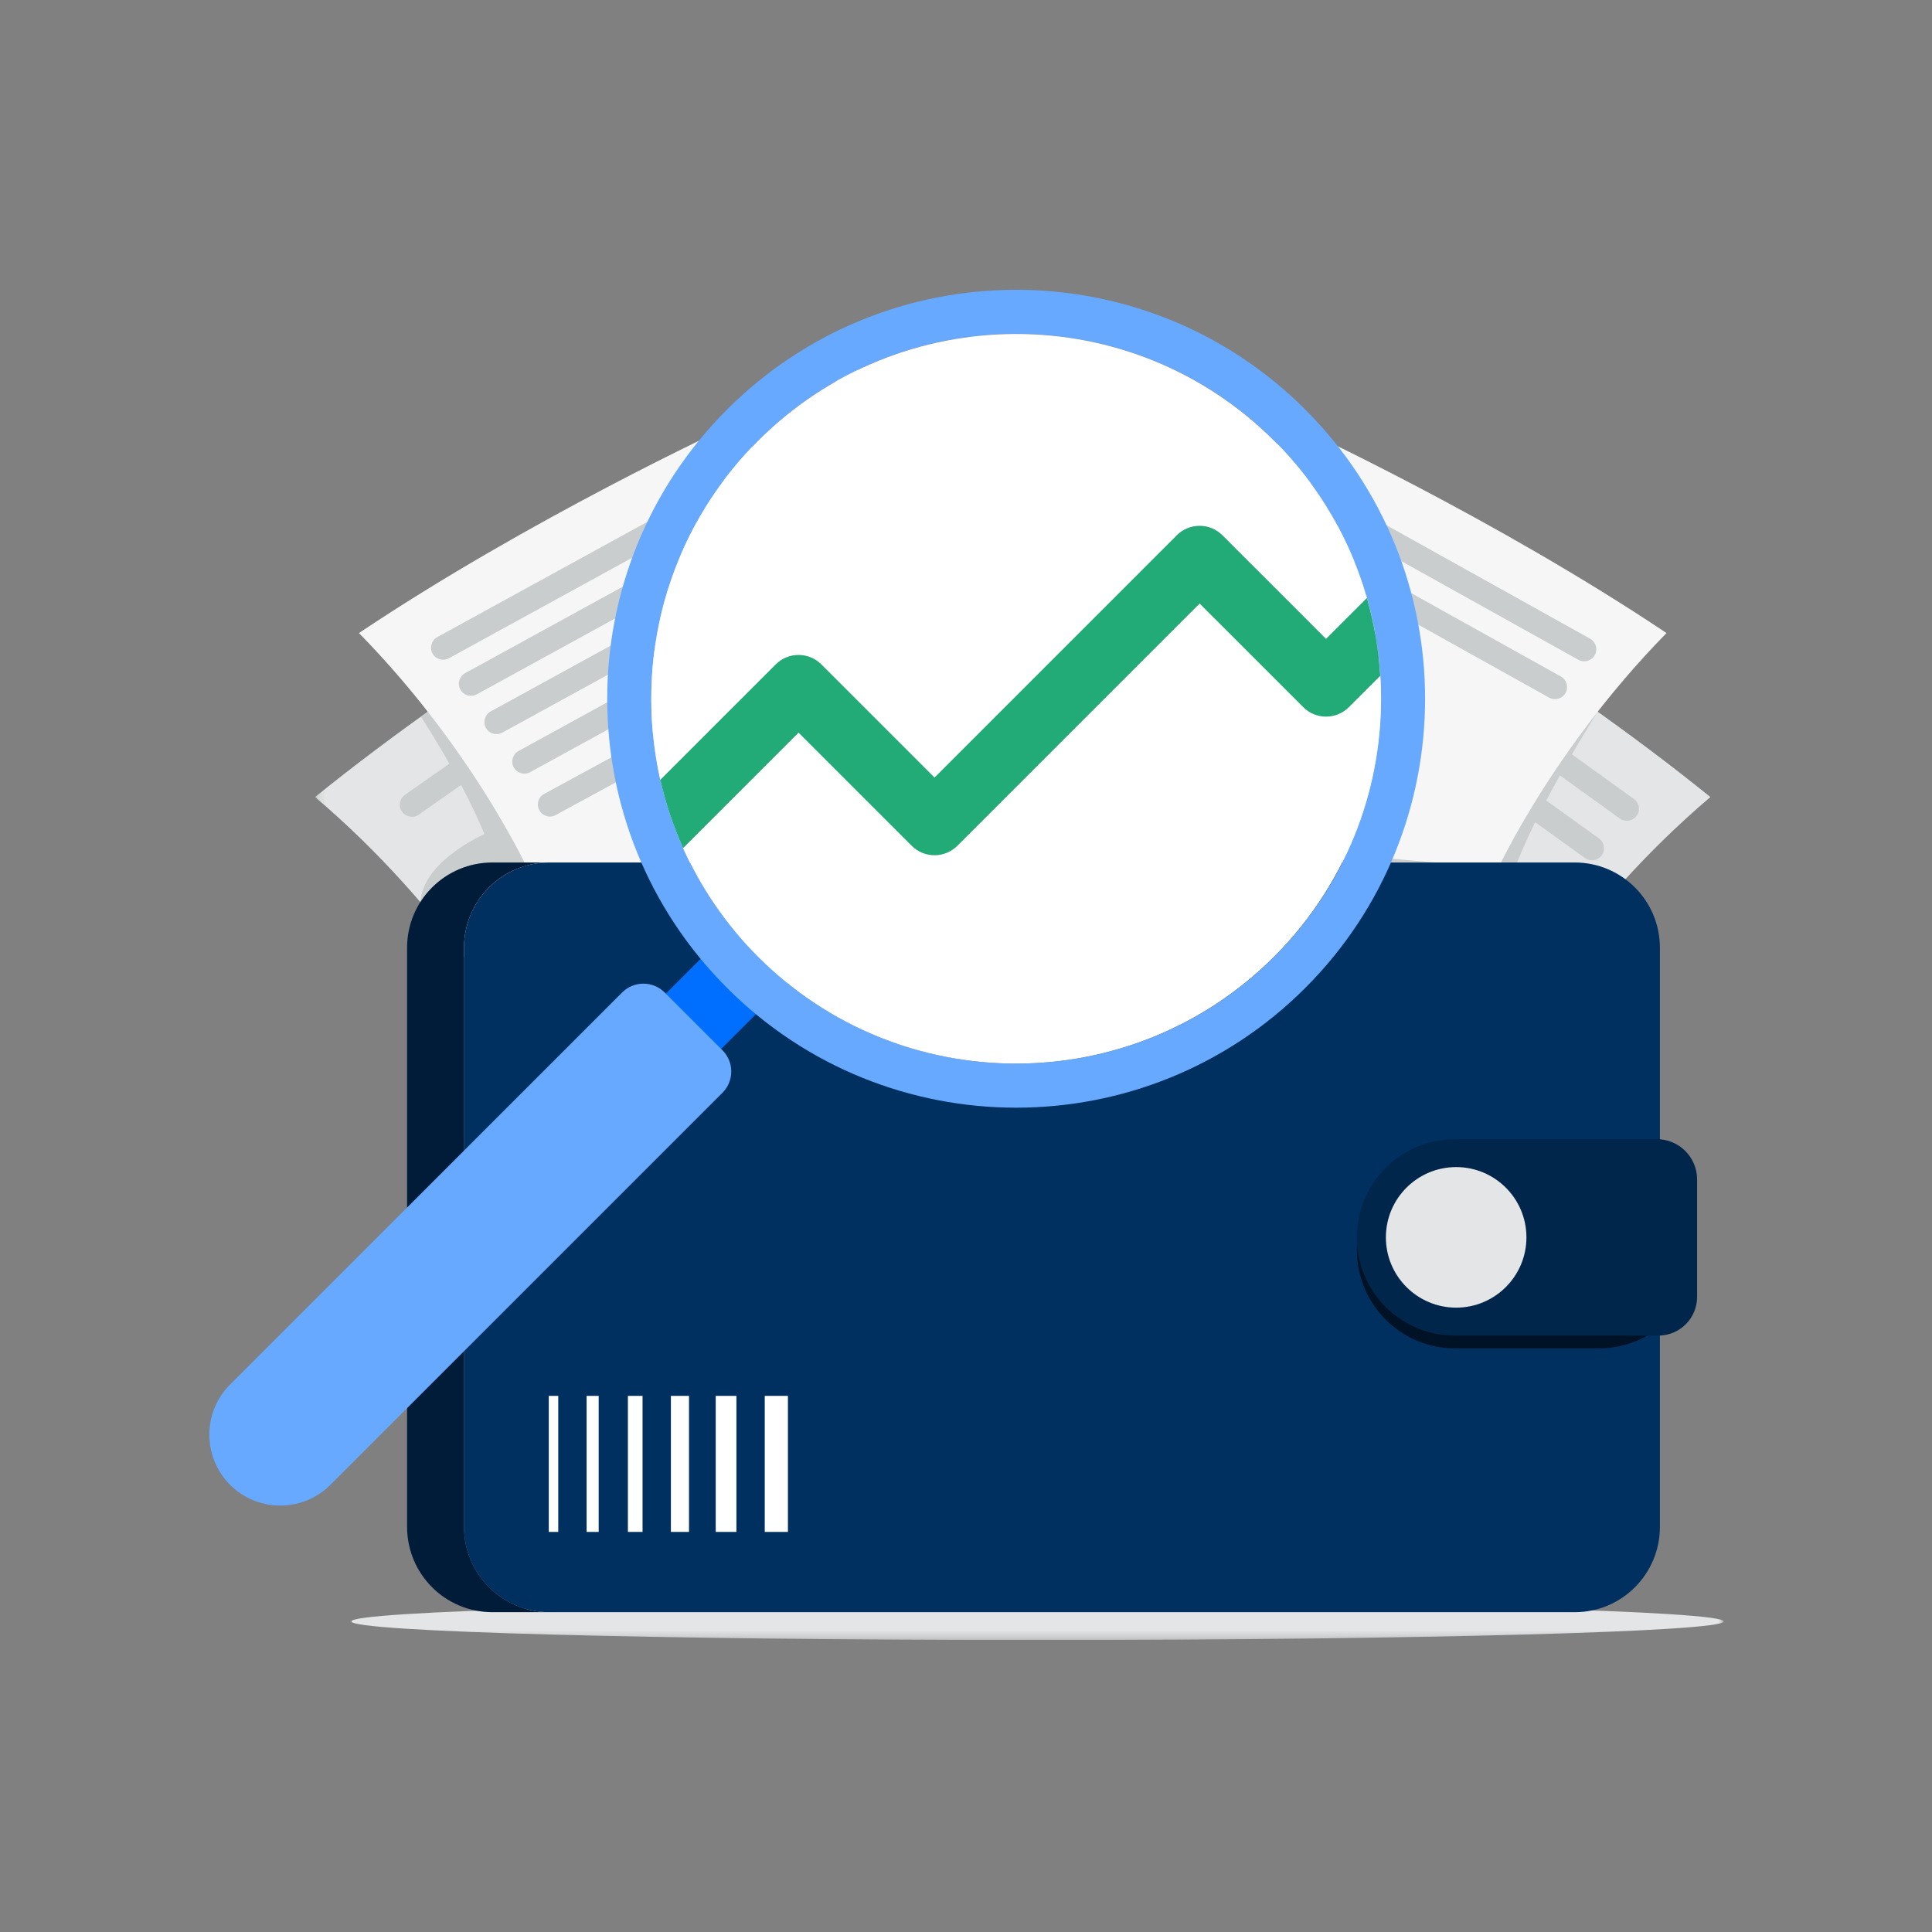
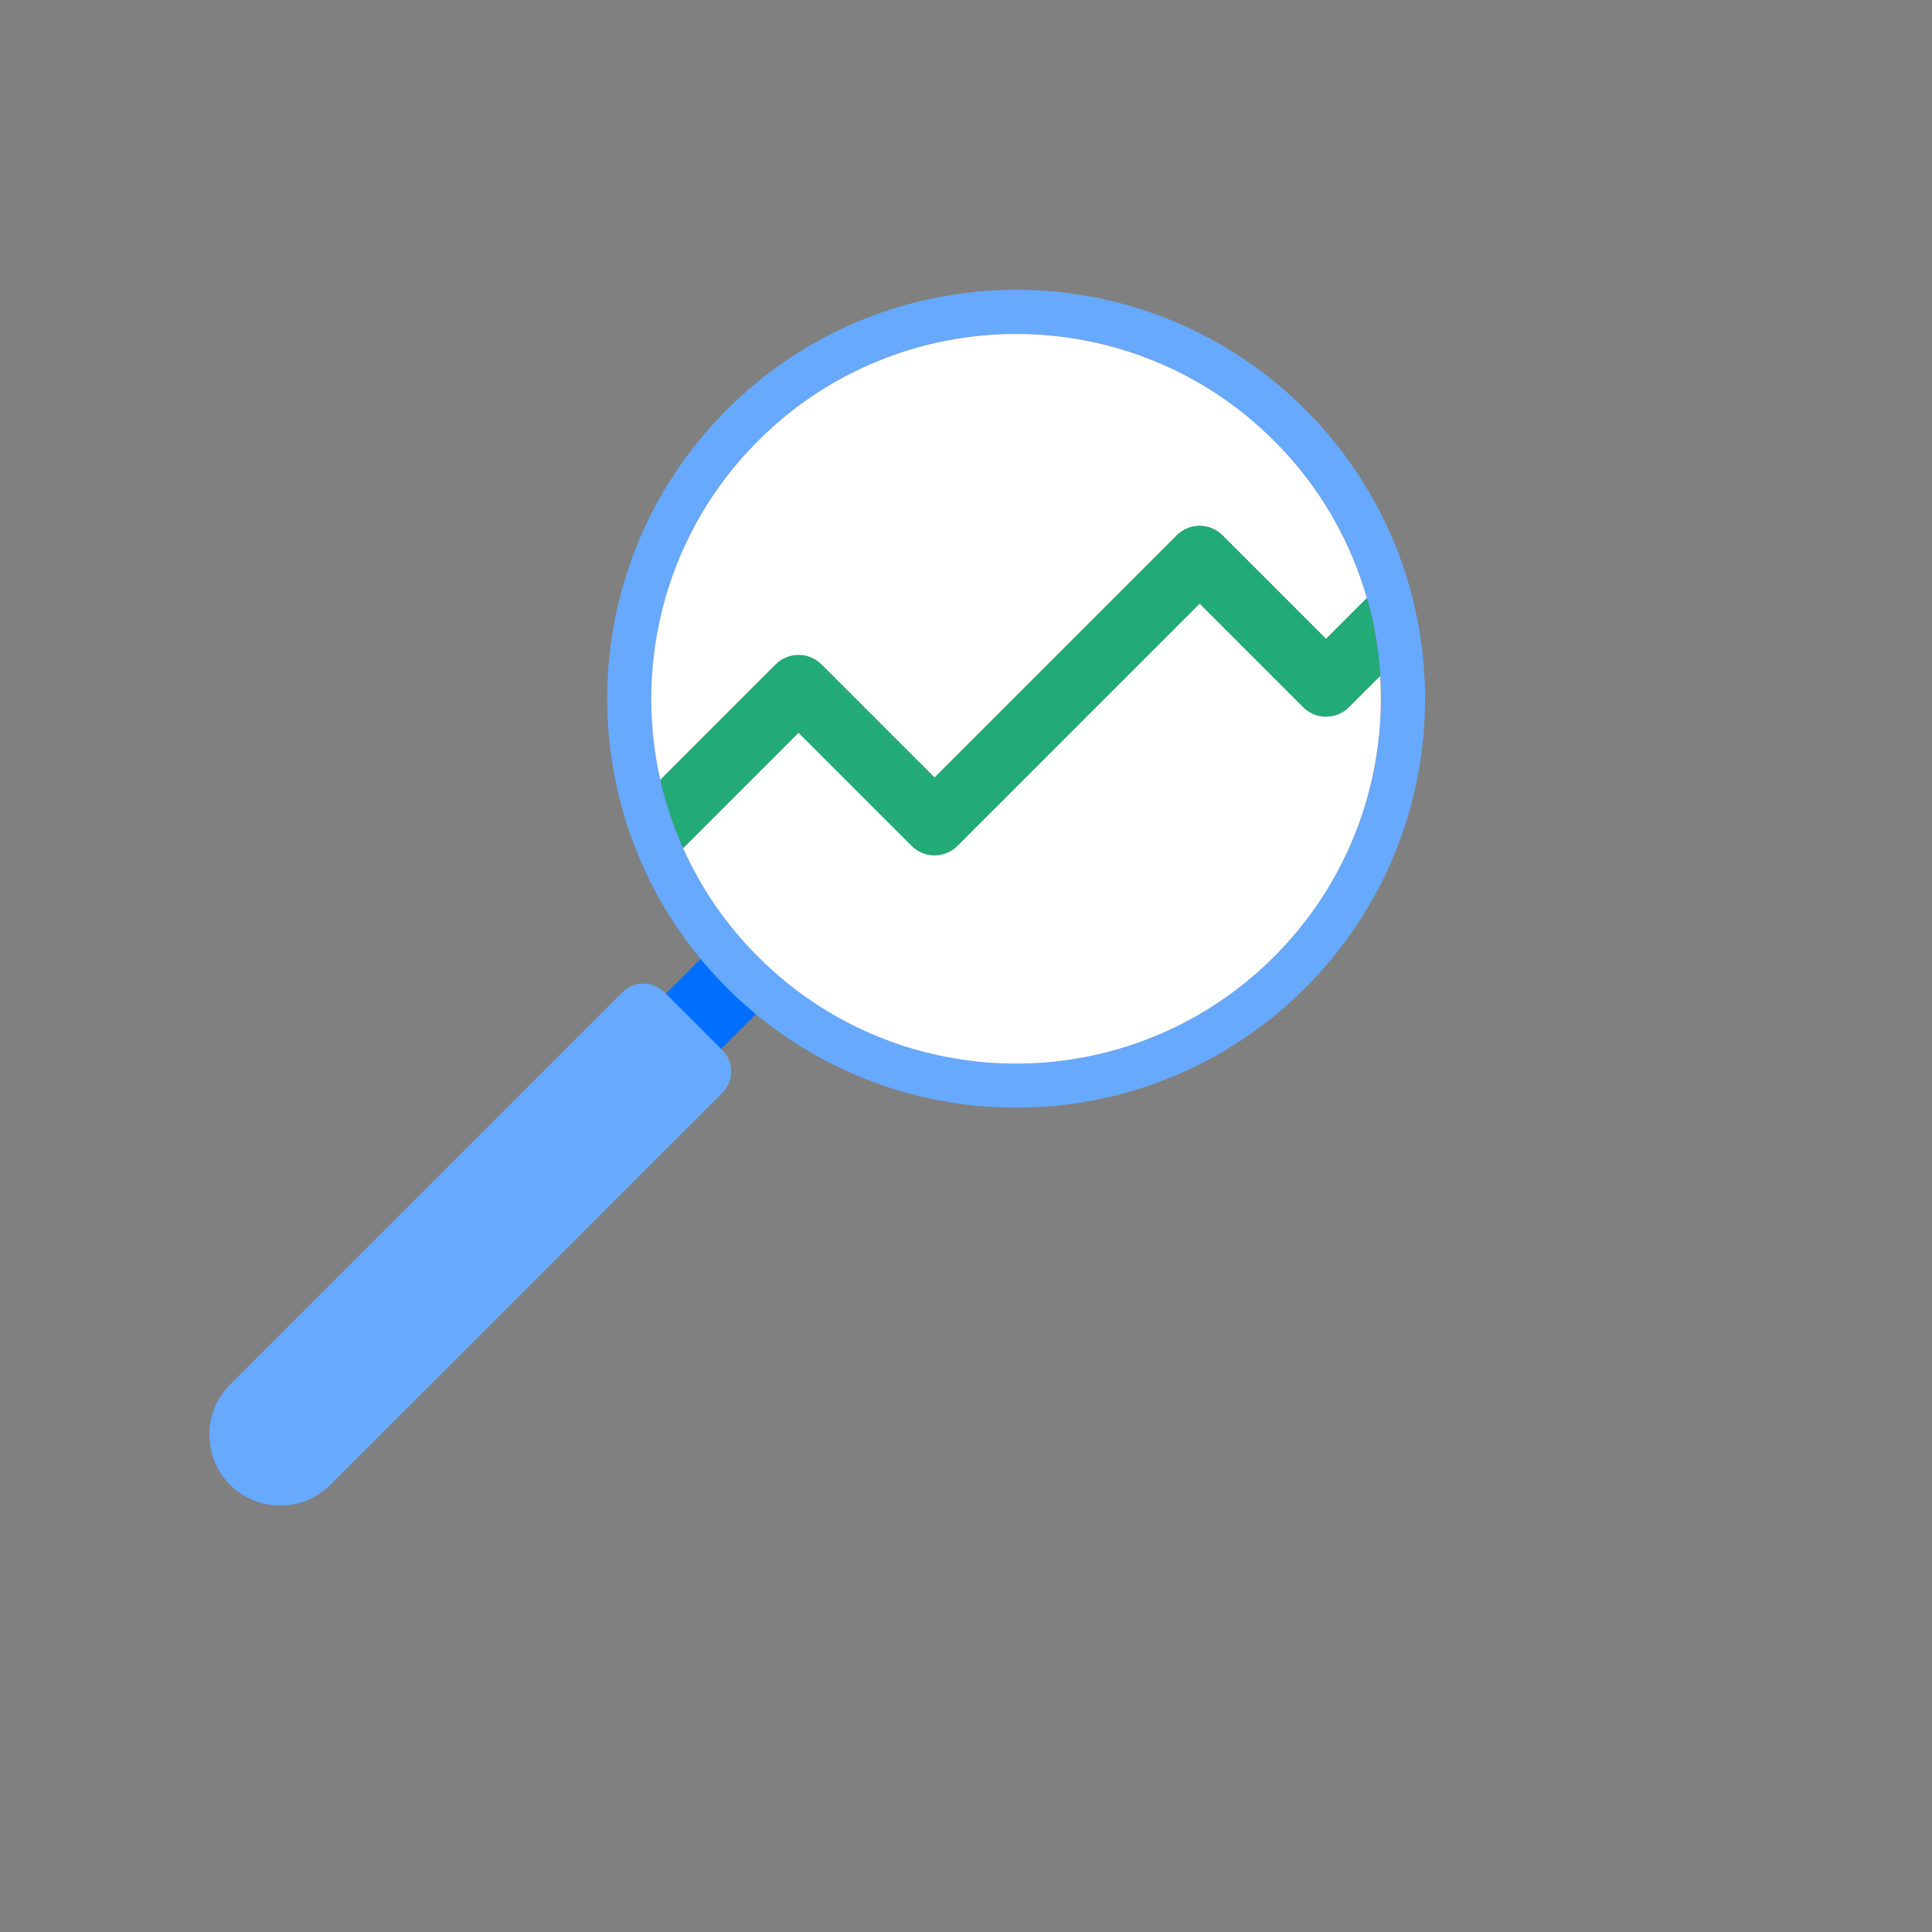
<svg xmlns="http://www.w3.org/2000/svg" width="240" height="240" viewBox="0 0 240 240" fill="none">
  <rect x="0" y="0" width="240" height="240" fill="#808080" stroke="none" />
  <g clip-path="url(#clip0_2528_52327)">
    <mask id="mask0_2528_52327" style="mask-type:luminance" maskUnits="userSpaceOnUse" x="39" y="45" width="176" height="159">
-       <path d="M214.14 45.73H39.14V203.73H214.14V45.73Z" fill="white" />
-     </mask>
+       </mask>
    <g mask="url(#mask0_2528_52327)">
      <path d="M187.809 128.231C187.809 128.231 195.989 113.031 212.469 99.011C192.489 82.841 169.239 69.431 169.239 69.431C169.239 69.431 150.809 77.921 133.699 121.301C177.319 143.371 187.799 128.231 187.799 128.231H187.809Z" fill="#E4E5E6" />
      <path fill-rule="evenodd" clip-rule="evenodd" d="M181.03 85.3C181.51 84.63 182.45 84.48 183.12 84.96L202.97 99.25C203.64 99.73 203.8 100.67 203.31 101.34C202.83 102.01 201.89 102.16 201.22 101.68L181.37 87.39C180.7 86.91 180.55 85.97 181.03 85.3Z" fill="#C9CDCD" />
      <path fill-rule="evenodd" clip-rule="evenodd" d="M176.7 90.21C177.18 89.54 178.12 89.391 178.79 89.871L198.64 104.161C199.31 104.641 199.46 105.581 198.98 106.251C198.5 106.921 197.56 107.071 196.89 106.591L177.04 92.3C176.37 91.82 176.21 90.88 176.7 90.21Z" fill="#C9CDCD" />
      <path d="M63.8 128.231C63.8 128.231 55.62 113.031 39.14 99.011C59.12 82.841 82.37 69.431 82.37 69.431C82.37 69.431 100.82 77.921 117.92 121.301C74.29 143.371 63.8 128.231 63.8 128.231Z" fill="#E4E5E6" />
      <path fill-rule="evenodd" clip-rule="evenodd" d="M72.429 85.051C72.909 85.731 72.739 86.661 72.059 87.141L52.029 101.191C51.349 101.671 50.419 101.501 49.939 100.821C49.459 100.141 49.629 99.211 50.309 98.731L70.339 84.681C71.019 84.201 71.949 84.371 72.429 85.051Z" fill="#C9CDCD" />
      <path d="M198.47 88.421C198.47 88.421 191.49 99.361 188.46 107.161C182.11 110.341 183.56 110.341 183.56 110.341L183.85 102.981C183.85 102.981 194.35 83.841 198.47 88.431V88.421Z" fill="#C9CDCD" />
      <path d="M185.1 109.971C185.1 109.971 191.88 94.091 207.02 78.641C185.67 64.351 161.3 53.091 161.3 53.091C161.3 53.091 143.7 63.201 130.58 107.951C176.01 125.991 185.1 109.971 185.1 109.971Z" fill="#F6F6F6" />
      <path d="M142.739 109.18L147.209 108.17C148.779 82.29 153.209 64.59 155.109 57.95C153.419 59.74 151.419 62.09 149.249 65.15L147.199 72.37L142.729 109.18H142.739Z" fill="#C9CDCD" />
      <path d="M144.18 109.75C144.18 109.75 147.25 74.51 156.54 54.98C131.7 48.431 104.99 45.73 104.99 45.73C104.99 45.73 91.65 61.02 93.81 107.62C142.63 109.86 144.18 109.76 144.18 109.76V109.75Z" fill="#E4E5E6" />
      <path d="M146.49 104.41L178.37 107.15H145.77L146.49 104.41Z" fill="#C9CDCD" />
      <path fill-rule="evenodd" clip-rule="evenodd" d="M105.999 52.681C106.139 51.861 106.919 51.31 107.729 51.45L148.259 58.391C149.079 58.531 149.619 59.31 149.489 60.12C149.349 60.941 148.569 61.49 147.759 61.35L107.229 54.41C106.409 54.27 105.859 53.49 105.999 52.681Z" fill="#C9CDCD" />
      <path fill-rule="evenodd" clip-rule="evenodd" d="M104.12 57.881C104.26 57.061 105.04 56.511 105.85 56.651L146.38 63.591C147.2 63.731 147.74 64.511 147.61 65.321C147.47 66.141 146.69 66.691 145.88 66.551L105.35 59.611C104.53 59.471 103.99 58.691 104.12 57.881Z" fill="#C9CDCD" />
      <path fill-rule="evenodd" clip-rule="evenodd" d="M102.53 62.931C102.67 62.111 103.45 61.56 104.26 61.7L144.79 68.641C145.61 68.781 146.15 69.561 146.02 70.371C145.88 71.191 145.1 71.731 144.29 71.6L103.76 64.66C102.94 64.52 102.39 63.74 102.53 62.931Z" fill="#C9CDCD" />
      <path fill-rule="evenodd" clip-rule="evenodd" d="M101.67 68.99C101.81 68.17 102.59 67.63 103.41 67.77L122.81 71.18C123.63 71.32 124.17 72.1 124.03 72.92C123.89 73.74 123.11 74.28 122.29 74.14L102.89 70.73C102.07 70.59 101.53 69.81 101.67 68.99Z" fill="#C9CDCD" />
      <path fill-rule="evenodd" clip-rule="evenodd" d="M159.56 59.901C159.96 59.181 160.88 58.921 161.6 59.321L197.53 79.341C198.25 79.741 198.51 80.661 198.11 81.381C197.71 82.101 196.79 82.361 196.07 81.961L160.14 61.941C159.42 61.541 159.16 60.621 159.56 59.901Z" fill="#C9CDCD" />
      <path fill-rule="evenodd" clip-rule="evenodd" d="M155.93 64.601C156.33 63.881 157.25 63.621 157.97 64.021L193.9 84.041C194.62 84.441 194.88 85.361 194.48 86.081C194.08 86.801 193.16 87.061 192.44 86.661L156.51 66.641C155.79 66.241 155.53 65.321 155.93 64.601Z" fill="#C9CDCD" />
-       <path fill-rule="evenodd" clip-rule="evenodd" d="M151.95 69.801C152.36 69.081 153.27 68.821 153.99 69.231L171.15 78.891C171.87 79.301 172.13 80.211 171.72 80.931C171.31 81.651 170.4 81.911 169.68 81.501L152.52 71.841C151.8 71.431 151.54 70.521 151.95 69.801Z" fill="#C9CDCD" />
      <path d="M61.68 108.17C61.68 108.17 60.67 102.11 52.3 89.03L54.9 87.24L68.6 108.17H61.68Z" fill="#C9CDCD" />
      <path d="M66.51 109.971C66.51 109.971 59.73 94.091 44.59 78.641C65.94 64.351 90.31 53.091 90.31 53.091C90.31 53.091 107.91 63.201 121.03 107.951C75.6 125.991 66.51 109.971 66.51 109.971Z" fill="#F6F6F6" />
      <path d="M60.96 103.261C60.96 103.261 52.55 106.621 52.22 112.081C58.18 110.011 62.98 107.451 62.98 107.451L60.96 103.261Z" fill="#C9CDCD" />
      <path fill-rule="evenodd" clip-rule="evenodd" d="M92.419 59.95C92.819 60.68 92.549 61.59 91.829 61.99L55.769 81.77C55.039 82.17 54.129 81.9 53.729 81.18C53.329 80.45 53.599 79.54 54.319 79.14L90.379 59.36C91.109 58.96 92.019 59.23 92.419 59.95Z" fill="#C9CDCD" />
      <path fill-rule="evenodd" clip-rule="evenodd" d="M95.879 64.431C96.279 65.161 96.009 66.071 95.289 66.471L59.229 86.251C58.499 86.651 57.589 86.381 57.189 85.661C56.789 84.931 57.059 84.021 57.779 83.621L93.839 63.841C94.569 63.441 95.479 63.711 95.879 64.431Z" fill="#C9CDCD" />
      <path fill-rule="evenodd" clip-rule="evenodd" d="M99.049 69.191C99.449 69.921 99.179 70.831 98.459 71.231L62.399 91.01C61.669 91.41 60.759 91.141 60.359 90.421C59.959 89.691 60.229 88.781 60.949 88.38L97.009 68.6C97.739 68.201 98.649 68.471 99.049 69.191Z" fill="#C9CDCD" />
      <path fill-rule="evenodd" clip-rule="evenodd" d="M102.509 74.101C102.909 74.831 102.639 75.741 101.919 76.141L65.859 95.921C65.129 96.321 64.219 96.051 63.819 95.331C63.419 94.601 63.689 93.691 64.409 93.291L100.469 73.511C101.199 73.111 102.109 73.381 102.509 74.101Z" fill="#C9CDCD" />
      <path fill-rule="evenodd" clip-rule="evenodd" d="M91.12 87.53C91.52 88.26 91.25 89.17 90.52 89.56L69.03 101.25C68.3 101.65 67.39 101.38 67 100.65C66.6 99.92 66.87 99.01 67.6 98.62L89.09 86.93C89.82 86.53 90.73 86.8 91.12 87.53Z" fill="#C9CDCD" />
      <path d="M128.889 203.73C175.969 203.73 214.129 202.7 214.129 201.42C214.129 200.14 175.969 199.11 128.889 199.11C81.809 199.11 43.649 200.14 43.649 201.42C43.649 202.7 81.809 203.73 128.889 203.73Z" fill="#E4E5E6" />
      <path d="M57.639 189.671V117.741C57.639 111.891 62.369 107.141 68.229 107.141H61.159C55.319 107.141 50.569 111.871 50.569 117.741V189.671C50.569 195.521 55.299 200.271 61.159 200.271H68.229C62.389 200.271 57.639 195.521 57.639 189.671Z" fill="#001C39" />
      <path d="M206.2 189.671V117.741C206.2 111.891 201.47 107.141 195.61 107.141H68.23C62.39 107.141 57.64 111.871 57.64 117.741V189.671C57.64 195.521 62.37 200.271 68.23 200.271H195.63C201.47 200.271 206.2 195.521 206.2 189.671Z" fill="#003060" />
      <path d="M198.63 143.101H180.75C174.01 143.101 168.56 148.561 168.56 155.301C168.56 162.041 174.01 167.501 180.75 167.501H198.63C201.49 167.501 204.13 166.501 206.2 164.861V145.751C204.12 144.091 201.5 143.111 198.63 143.111V143.101Z" fill="#001326" />
      <path d="M180.75 165.911H206.02C208.67 165.911 210.82 163.761 210.82 161.101V146.521C210.82 143.751 208.58 141.511 205.81 141.511H180.74C174 141.511 168.55 146.971 168.55 153.711C168.55 160.451 174 165.911 180.74 165.911H180.75Z" fill="#00264C" />
      <path d="M180.889 162.44C185.709 162.44 189.619 158.53 189.619 153.71C189.619 148.89 185.709 144.98 180.889 144.98C176.069 144.98 172.159 148.89 172.159 153.71C172.159 158.53 176.069 162.44 180.889 162.44Z" fill="#E4E5E6" />
      <path d="M69.35 173.4H68.17V190.3H69.35V173.4Z" fill="white" />
      <path d="M74.37 173.4H72.87V190.3H74.37V173.4Z" fill="white" />
      <path d="M79.82 173.4H78V190.3H79.82V173.4Z" fill="white" />
-       <path d="M85.59 173.4H83.34V190.3H85.59V173.4Z" fill="white" />
      <path d="M91.479 173.4H88.909V190.3H91.479V173.4Z" fill="white" />
      <path d="M97.88 173.4H95V190.3H97.88V173.4Z" fill="white" />
    </g>
    <path d="M99.586 120.304L92.713 113.431L76.053 130.09L82.927 136.963L99.586 120.304Z" fill="#006FFF" />
    <path d="M82.563 123.286L89.748 130.47C91.204 131.927 91.204 134.289 89.748 135.745L41.042 184.451C37.605 187.887 32.019 187.887 28.583 184.451C25.146 181.014 25.146 175.428 28.583 171.991L77.288 123.286C78.745 121.829 81.107 121.829 82.563 123.286Z" fill="#66A9FF" />
    <path d="M162.15 50.88C142.31 31.04 110.15 31.04 90.31 50.88C70.47 70.72 70.47 102.88 90.31 122.72C110.15 142.56 142.31 142.56 162.15 122.72C181.99 102.88 181.99 70.72 162.15 50.88ZM94.18 118.85C76.48 101.15 76.48 72.45 94.18 54.74C111.88 37.04 140.58 37.04 158.29 54.74C175.99 72.44 175.99 101.14 158.29 118.85C140.59 136.55 111.89 136.55 94.18 118.85Z" fill="#66A9FF" />
    <path d="M102.03 82.54L116.09 96.6L146.19 66.5C146.94 65.75 147.96 65.33 149.02 65.33C150.08 65.33 151.1 65.75 151.85 66.5L164.73 79.38L169.8 74.31C167.75 67.15 163.92 60.39 158.28 54.76C140.58 37.06 111.88 37.06 94.17 54.76C82.74 66.19 78.7 82.21 82.03 96.89L96.37 82.55C97.93 80.99 100.46 80.99 102.03 82.55V82.54Z" fill="white" />
    <path d="M164.729 89.031C163.669 89.031 162.649 88.611 161.899 87.861L149.019 74.981L118.919 105.08C118.169 105.83 117.149 106.25 116.089 106.25C115.029 106.25 114.009 105.83 113.259 105.08L99.199 91.02L84.859 105.36C87.049 110.25 90.149 114.84 94.159 118.85C111.859 136.55 140.559 136.55 158.269 118.85C167.839 109.28 172.229 96.481 171.449 83.951L167.549 87.85C166.799 88.6 165.779 89.02 164.719 89.02L164.729 89.031Z" fill="white" />
    <path d="M164.729 79.37L151.849 66.49C151.099 65.74 150.079 65.32 149.019 65.32C147.959 65.32 146.939 65.74 146.189 66.49L116.089 96.59L102.029 82.53C100.469 80.97 97.929 80.97 96.369 82.53L82.029 96.87C82.689 99.77 83.629 102.61 84.859 105.35L99.199 91.01L113.259 105.07C114.009 105.82 115.029 106.24 116.089 106.24C117.149 106.24 118.169 105.82 118.919 105.07L149.019 74.97L161.899 87.85C162.649 88.6 163.669 89.02 164.729 89.02C165.789 89.02 166.809 88.6 167.559 87.85L171.459 83.95C171.259 80.69 170.709 77.45 169.799 74.29L164.729 79.36V79.37Z" fill="#22AA77" />
  </g>
  <defs>
    <clipPath id="clip0_2528_52327">
      <rect width="188.14" height="167.73" fill="white" transform="translate(26 36)" />
    </clipPath>
  </defs>
</svg>